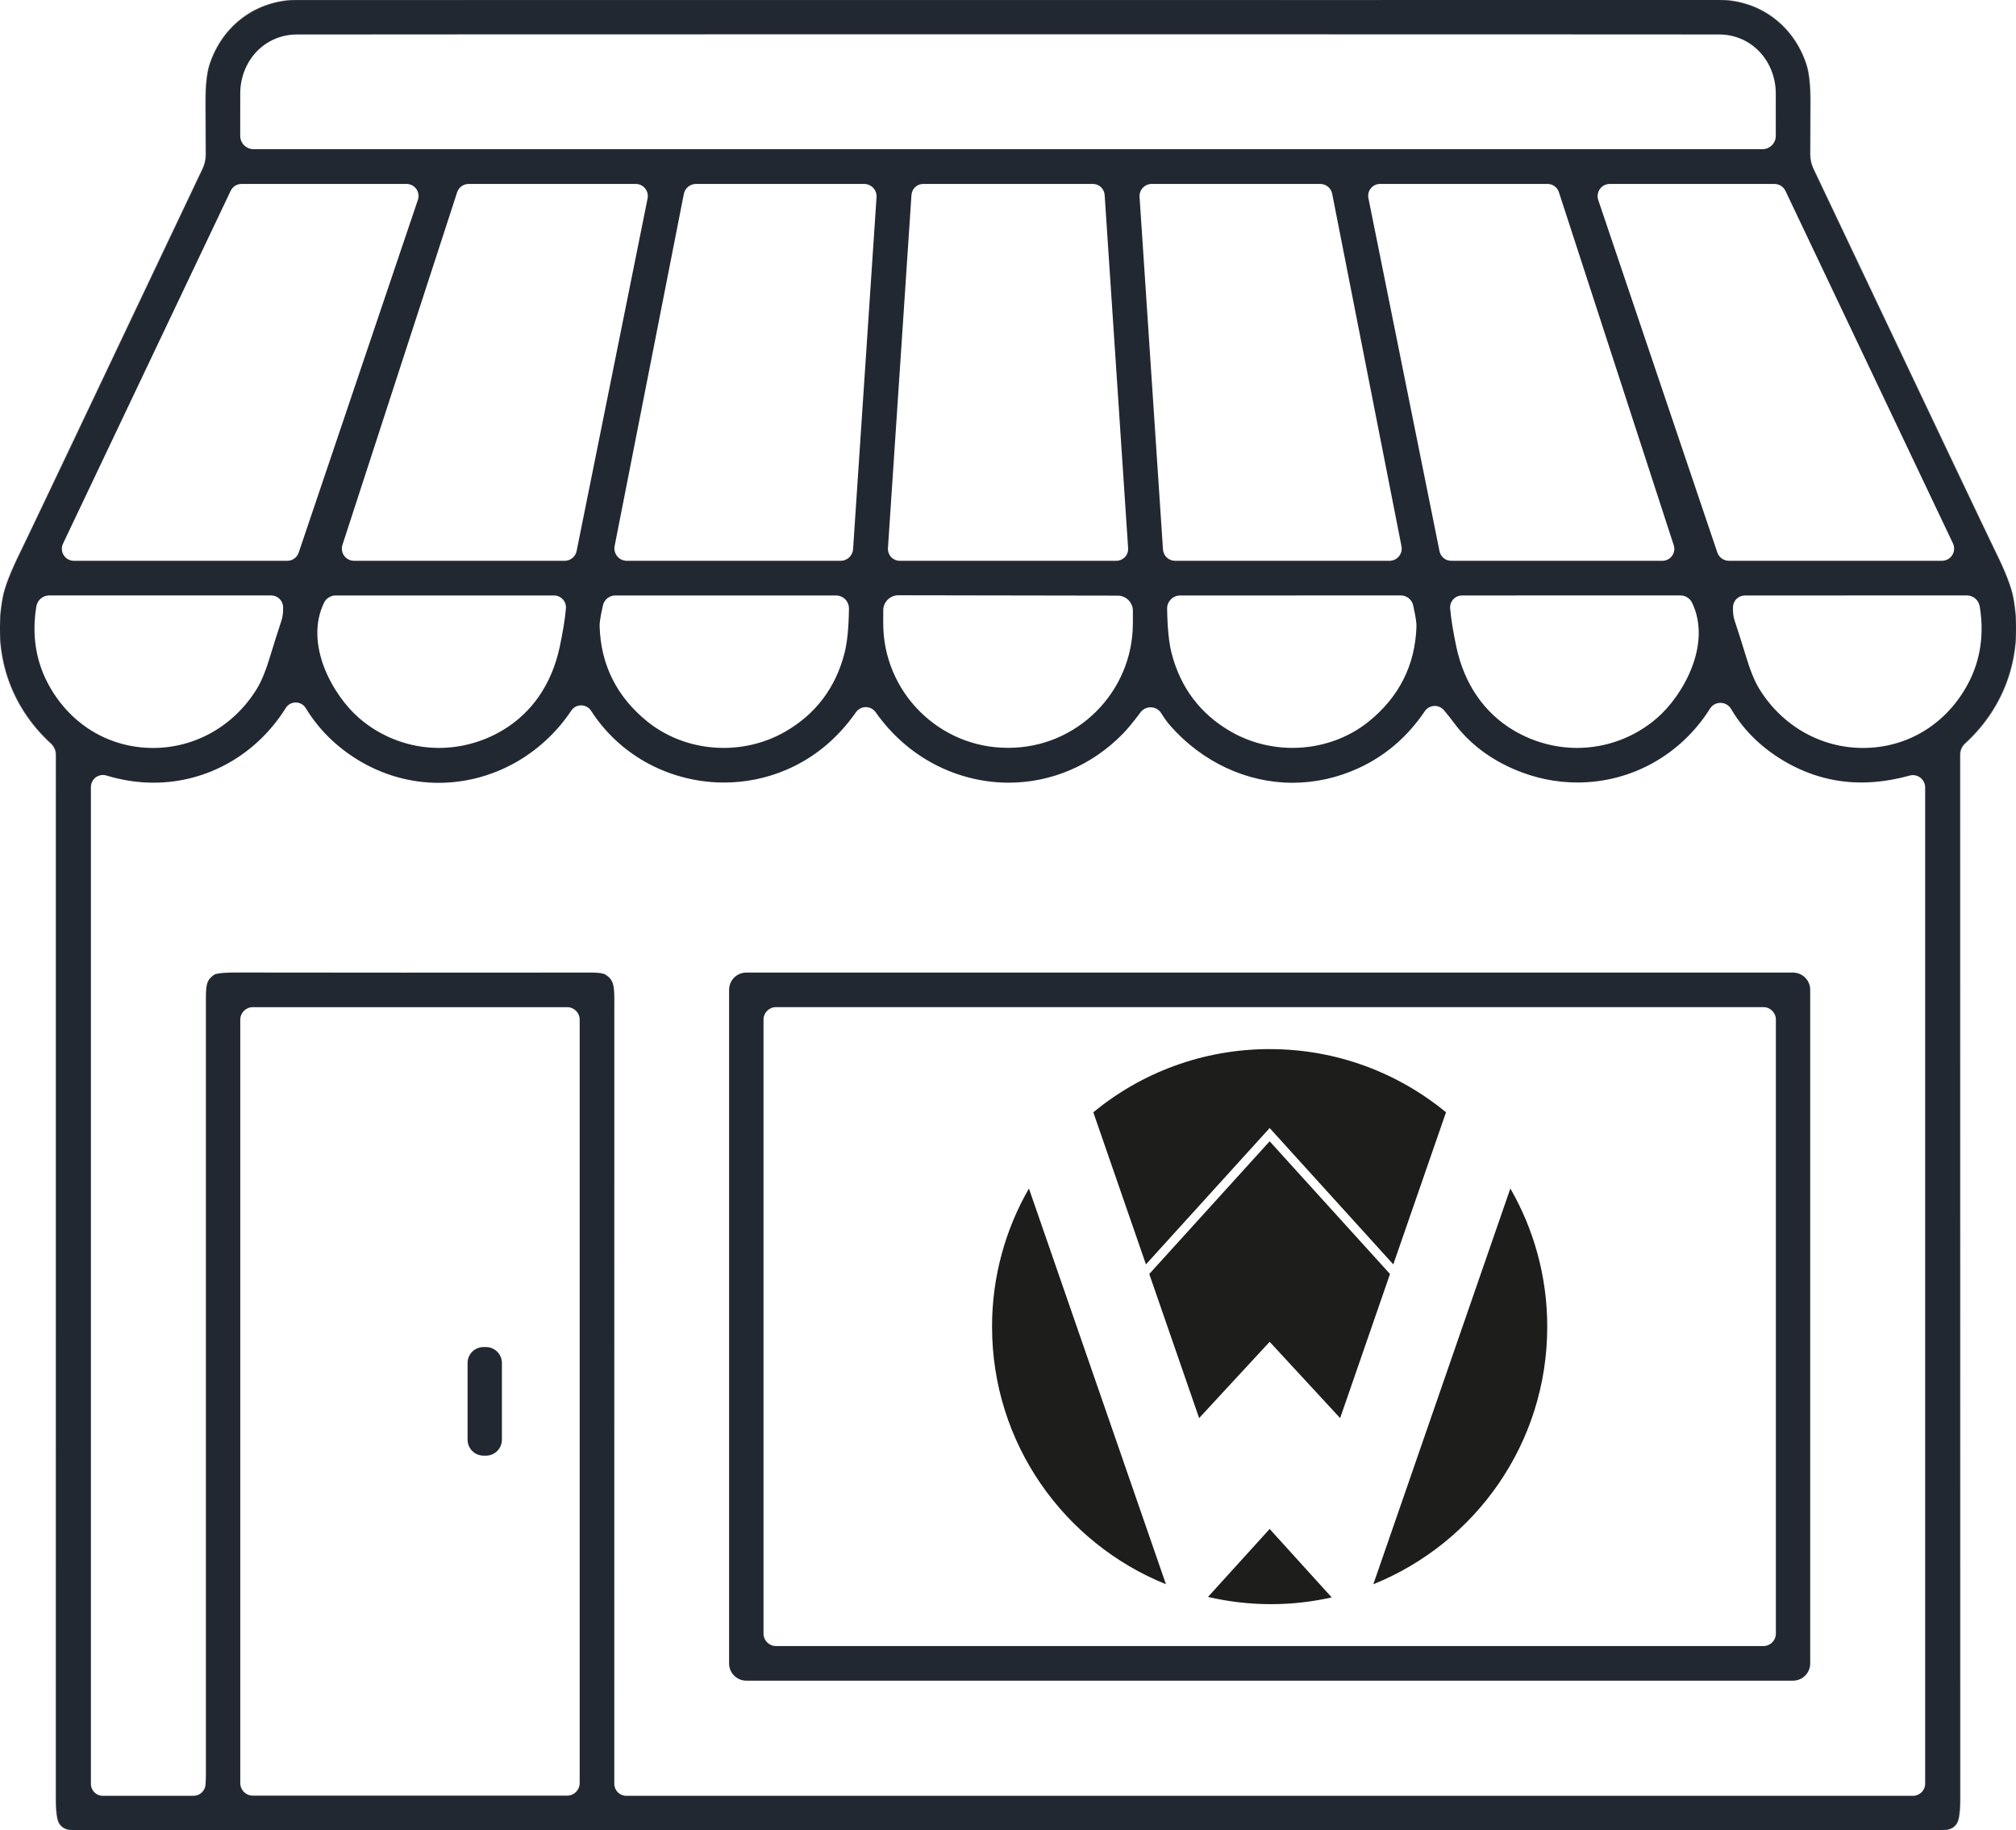
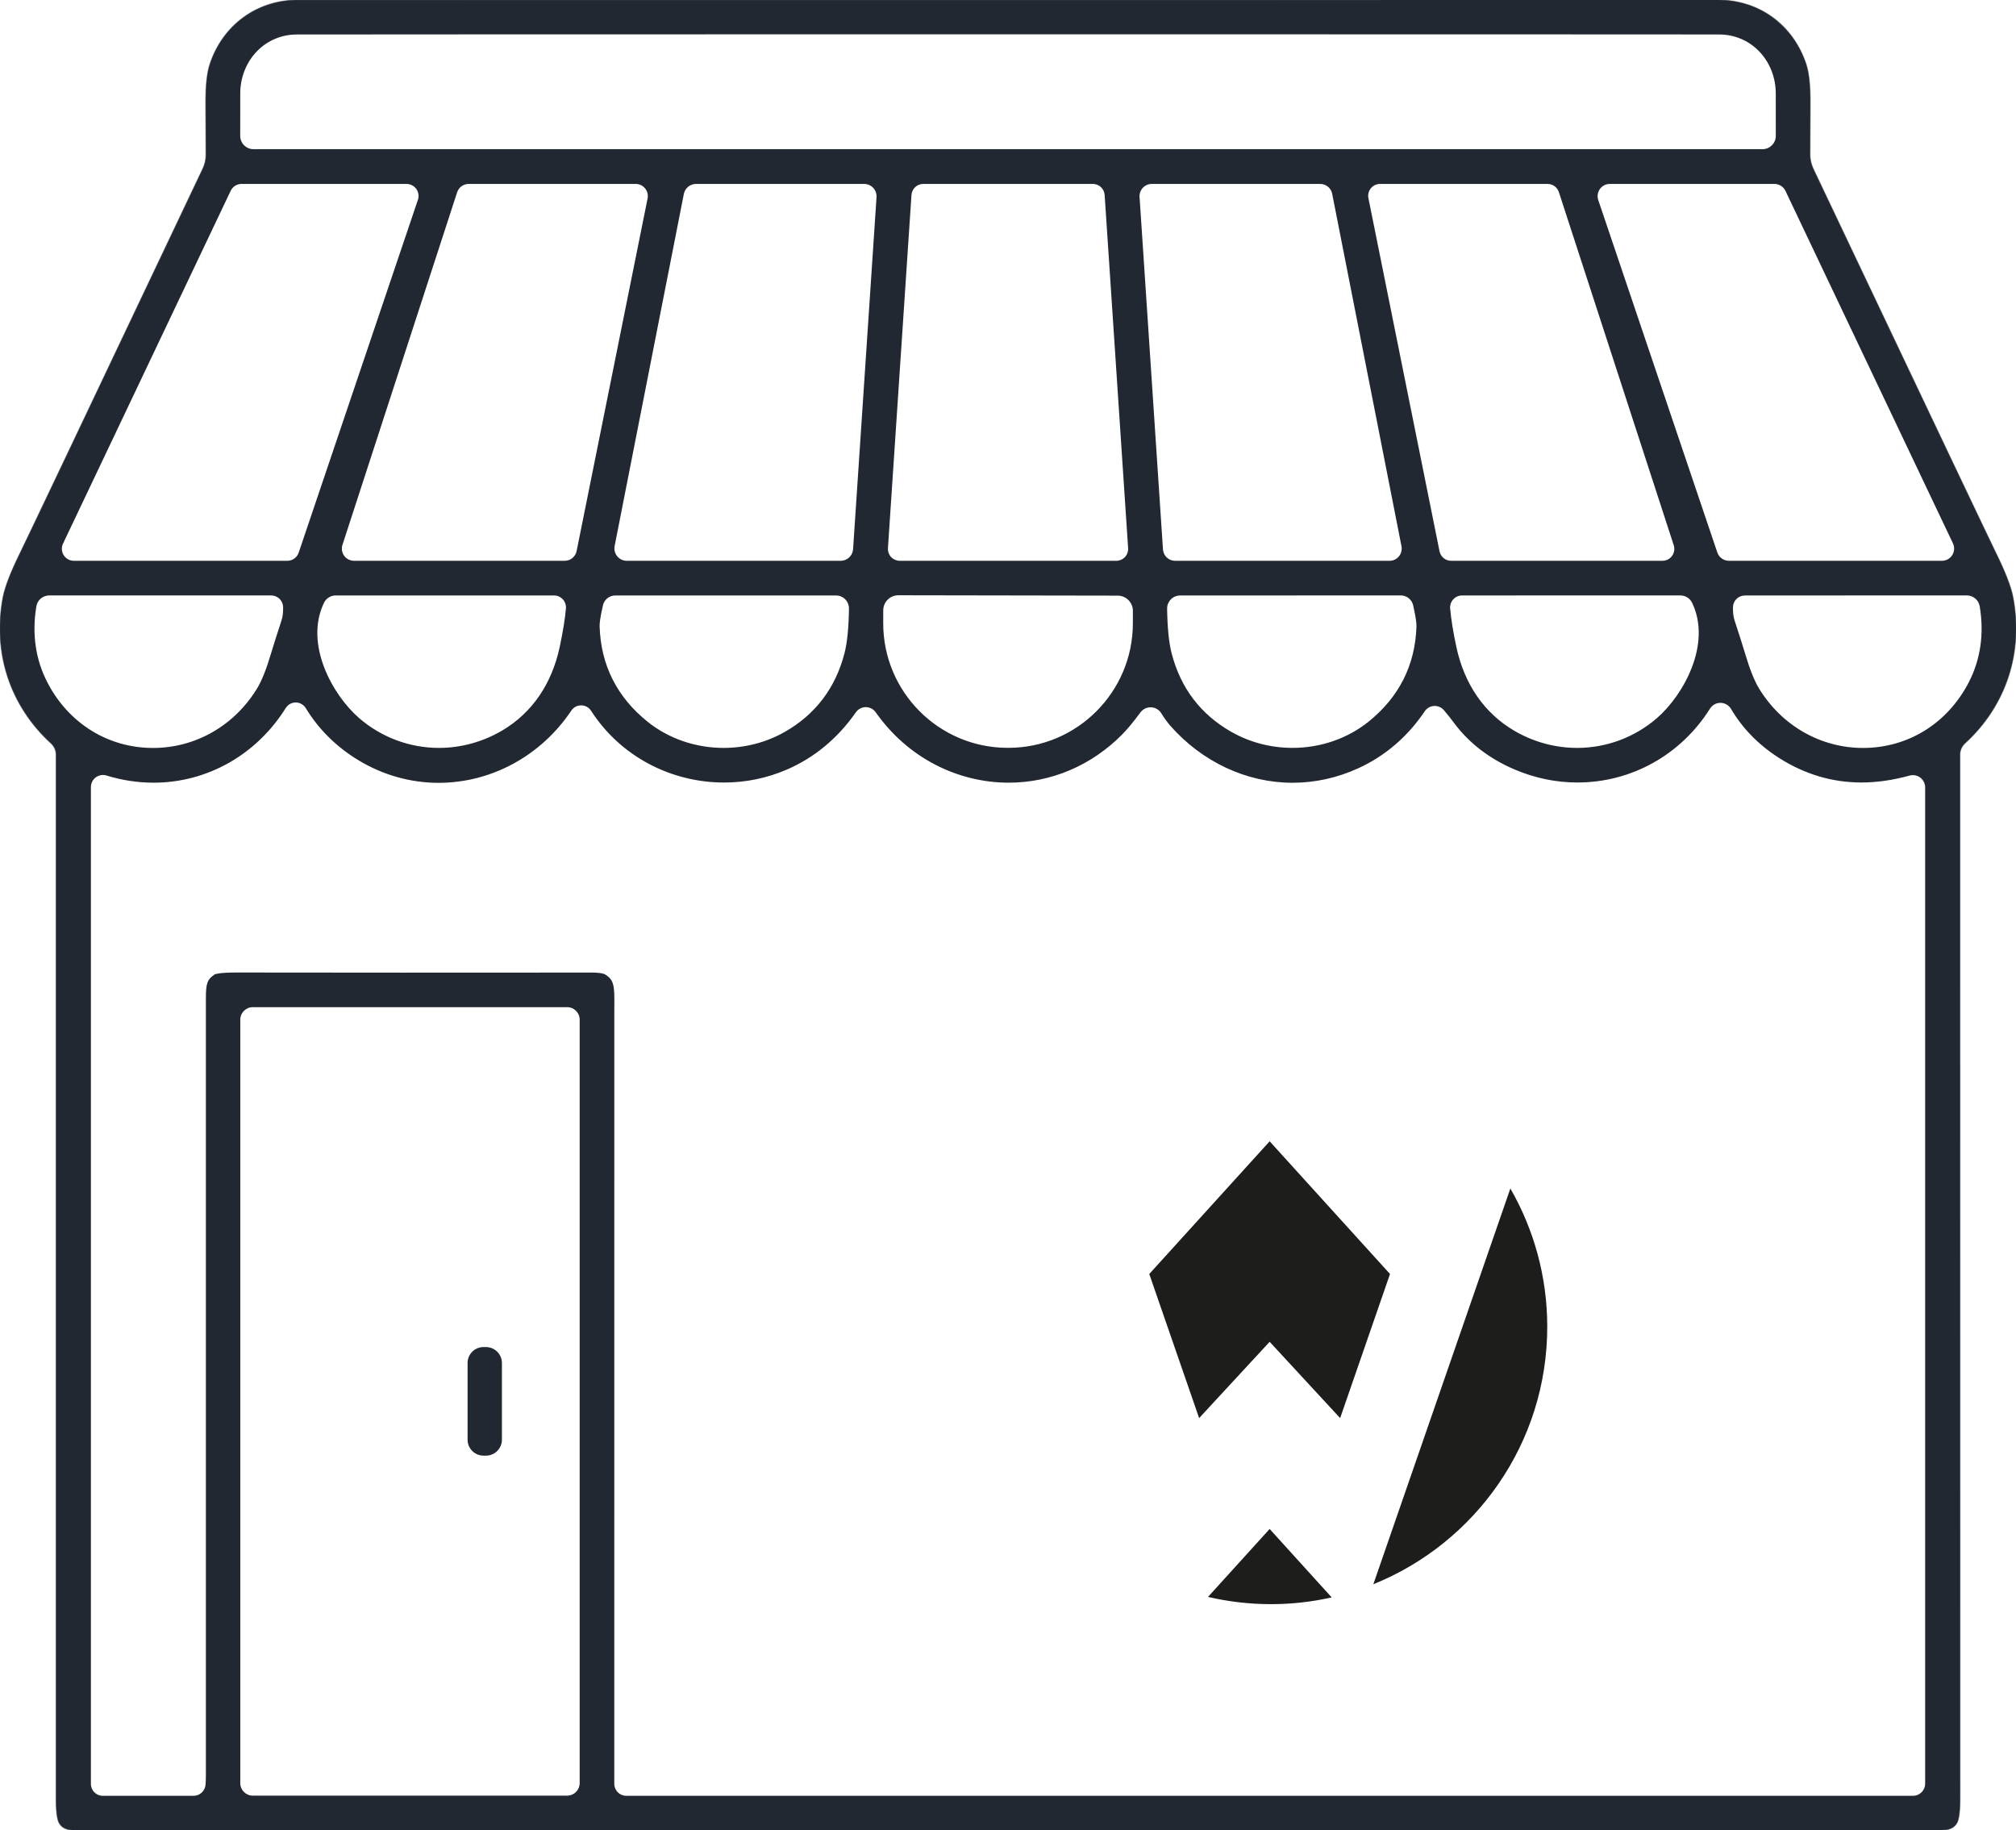
<svg xmlns="http://www.w3.org/2000/svg" id="Layer_1" version="1.1" viewBox="0 0 2117.08 1921.54">
  <defs>
    <style>
      .st0 {
        fill: #212831;
      }

      .st1 {
        fill: none;
        stroke: #909498;
        stroke-miterlimit: 10;
      }

      .st2 {
        fill: #1d1d1b;
      }
    </style>
  </defs>
-   <path class="st2" d="M1518.51,1167.88l-55.35,159.69-129.85-143.15-129.91,143.15-55.28-159.69c50.33-41.44,114.84-66.34,185.2-66.34s134.79,24.9,185.2,66.34" />
-   <path class="st2" d="M1041.79,1393.03c0,122.49,75.57,227.24,182.62,270.39l-143.89-415.51c-24.6,42.75-38.74,92.28-38.74,145.12" />
  <path class="st2" d="M1586.08,1247.9l-143.88,415.51c107.05-43.15,182.62-147.9,182.62-270.39,0-52.84-14.14-102.37-38.74-145.12" />
  <path class="st2" d="M1268.56,1676.74c21.22,4.91,43.32,7.59,66.01,7.59s43.32-2.51,63.9-7.08l-65.17-71.86-64.74,71.36h0Z" />
  <polygon class="st2" points="1206.89 1337.67 1259.26 1488.97 1333.3 1408.86 1407.33 1488.97 1459.7 1337.67 1333.3 1198.33 1206.89 1337.67" />
  <path class="st1" d="M77.74,1921.54c-10.23,0-13.84-4.18-15.84-7.82-.73-1.31-3.03-6.83-3.03-24.53,0-431.32,0-796.91.03-1096.78,0-4.42-1.88-8.71-5.15-11.78-.03-.03-.06-.06-.1-.09-43.16-39.44-61.57-95.38-50.5-153.47,2.1-10.92,8.22-26.7,18.19-46.88,5.69-11.47,66.56-139.51,191.57-402.92,2.2-4.58,3.37-9.74,3.37-14.88,0-4.87-.07-23.3-.25-54.12-.09-18.11,1.37-31.82,4.32-40.74,6.67-20.21,18.81-37.19,35.1-49.12C271.86,6.39,291.79.03,313.08.03h.14c14.89.03,258.99.03,745.31.03S1789.43.03,1803.84,0h.21c21.27,0,41.18,6.35,57.58,18.37,16.28,11.93,28.4,28.9,35.07,49.09,2.96,8.94,4.42,22.65,4.33,40.77l-.06,12.73c-.12,23.35-.19,37.44-.19,41.37,0,.03,0,.07,0,.1.05,5.07,1.21,10.17,3.35,14.74,128.73,271.2,186.03,391.7,191.62,402.98,9.96,20.16,16.08,35.94,18.18,46.88,11.07,58.09-7.33,114.03-50.47,153.45-3.32,3.01-5.25,7.35-5.25,11.86.03,299.87.06,665.47.09,1096.78,0,17.7-2.3,23.21-3,24.48-2.03,3.69-5.64,7.87-15.87,7.87-34.64,0-361.57,0-980.85.03-500.83,0-810.45.02-928.89.03h-51.96Z" />
  <path class="st0" d="M77.74,1921.54c-10.23,0-13.84-4.18-15.84-7.82-.73-1.31-3.03-6.83-3.03-24.53,0-431.32,0-796.91.03-1096.78,0-4.42-1.88-8.71-5.15-11.78-.03-.03-.06-.06-.1-.09-43.16-39.44-61.57-95.38-50.5-153.47,2.1-10.92,8.22-26.7,18.19-46.88,5.69-11.47,66.56-139.51,191.57-402.92,2.2-4.58,3.37-9.74,3.37-14.88,0-4.87-.07-23.3-.25-54.12-.09-18.11,1.37-31.82,4.32-40.74,6.67-20.2,18.81-37.19,35.1-49.12C271.86,6.39,291.79.03,313.08.03h.14c14.89.03,258.99.03,745.31.03S1789.43.03,1803.84,0h.21c21.27,0,41.18,6.35,57.58,18.37,16.28,11.93,28.4,28.9,35.07,49.09,2.96,8.94,4.42,22.65,4.33,40.77l-.06,12.73c-.12,23.35-.19,37.44-.19,41.37,0,.03,0,.07,0,.1.05,5.07,1.21,10.17,3.35,14.74,128.73,271.2,186.03,391.7,191.62,402.98,9.96,20.16,16.08,35.94,18.18,46.88,11.07,58.09-7.33,114.03-50.47,153.45-3.32,3.01-5.25,7.35-5.25,11.86.03,299.87.06,665.47.09,1096.78,0,17.7-2.3,23.21-3,24.48-2.03,3.69-5.64,7.87-15.87,7.87-34.64,0-361.57,0-980.85.03-500.83,0-810.45.02-928.89.03h-51.96ZM620.07,1021.14c11.8,0,14.85,1.7,14.98,1.77,9.84,5.72,10.25,12.28,10.09,32.15-.02,2.17-.04,4.42-.03,6.75.03,252.59,0,513.88-.03,790.52v20.63c0,6.94,5.63,12.59,12.55,12.59h1351.28c7.04,0,12.77-5.73,12.77-12.77V826.7c0-7.08-5.76-12.84-12.85-12.84-1.17,0-2.33.16-3.46.47h0c-17.41,4.83-34.47,7.27-50.72,7.27-30.5,0-59.57-8.67-86.39-25.76-21.43-13.67-38.38-30.99-50.39-51.47-.03-.05-.05-.09-.08-.14-2.34-3.86-6.59-6.25-11.09-6.25s-8.61,2.28-10.98,6.11c-30.56,48.53-82.57,77.51-139.14,77.51-22.57,0-44.77-4.59-65.98-13.64-26.5-11.29-47.92-27.75-63.67-48.92-3.4-4.59-6.89-8.97-10.64-13.38-2.42-2.83-5.92-4.44-9.61-4.44-4.13,0-8.02,2.03-10.39,5.44-.03.05-.06.09-.09.14-18.14,26.88-41.69,47.04-69.98,59.94-22.1,10.05-45.3,15.14-68.94,15.14-48.3,0-95.23-22.02-128.75-60.4-2.83-3.27-6.29-8.08-9-12.52-2.42-3.96-6.63-6.32-11.27-6.32-4.19,0-8.17,2.01-10.64,5.39-7.33,9.87-13.68,17.56-18.86,22.82-32.33,32.85-74.76,50.94-119.5,50.95-26.48,0-53.02-6.48-76.75-18.73-25.01-12.91-46.19-31.51-62.97-55.27-.05-.07-.1-.13-.15-.2-2.38-3.22-6.19-5.14-10.19-5.14s-8.01,2.02-10.36,5.41c-19.22,27.44-43.65,47.71-72.58,60.19-20.92,9.01-43.12,13.58-65.98,13.58-27.42,0-54.65-6.75-78.76-19.53-24.74-13.11-45.75-32.39-60.77-55.77-2.27-3.57-6.2-5.73-10.47-5.73s-8.03,2.07-10.34,5.54c-31.81,47.45-83.93,75.8-139.42,75.8-29.68,0-59-8.35-84.81-24.16-22.81-13.95-41.19-32.22-54.63-54.3-2.18-3.62-6.22-5.91-10.53-5.91s-8.25,2.23-10.48,5.83c-30.68,49.08-82.54,78.39-138.74,78.39-16.58,0-33.24-2.54-49.52-7.54-.04-.01-.07-.02-.11-.03-1.18-.35-2.39-.52-3.61-.52-6.96,0-12.63,5.66-12.63,12.61v1046.76c0,6.89,5.6,12.49,12.49,12.49h95.15c6.74,0,12.23-5.08,12.77-11.81,0-.05,0-.1.01-.16.22-3.38.34-6.9.34-10.45.03-375.28.03-649.39,0-814.73-.03-16.07,1.37-19.96,9.29-25.38.81-.34,5.49-1.94,22.29-1.94h.53c39.36.09,98.05.14,174.42.14,56.45,0,122.69-.03,196.88-.08h.41ZM265.45,1057.5c-7.23,0-13.12,5.88-13.12,13.12v801.65c0,7.23,5.88,13.12,13.12,13.12h330.17c7.23,0,13.12-5.88,13.12-13.12v-801.65c0-7.23-5.88-13.12-13.12-13.12h-330.17ZM1832.37,625.25c-6.69,0-12.19,5.25-12.51,11.95,0,.13,0,.25-.01.38-.08,5.64.45,10.12,1.63,13.69,4.47,13.54,8.2,25.25,11.09,34.84,4.95,16.68,9.75,28.72,14.66,36.77,23.89,39.11,64.72,62.45,109.23,62.45,47.07,0,88.5-25.63,110.83-68.55,12.52-24.08,16.46-50.97,11.72-79.95-1.07-6.75-6.79-11.65-13.63-11.65h0l-232.99.06ZM51.77,625.19c-6.86,0-12.6,4.92-13.64,11.71-4.71,28.94-.75,55.85,11.76,79.89,22.34,42.92,63.78,68.54,110.84,68.55h.01c44.52,0,85.35-23.35,109.23-62.47,4.89-8.02,9.69-20.07,14.67-36.82,2.63-8.77,6.35-20.48,11.03-34.79,1.2-3.56,1.72-7.92,1.64-13.73,0-.13,0-.25-.01-.38-.32-6.7-5.82-11.95-12.51-11.95H51.77ZM1535.37,625.22c-3.51,0-6.88,1.48-9.25,4.07-2.38,2.59-3.56,6.09-3.26,9.59.94,10.92,3.15,24.59,6.57,40.61,8.38,38.91,29.26,69.17,60.38,87.54,20.23,11.95,43.2,18.26,66.41,18.26h0c30.76,0,60.53-11.12,83.83-31.32,27.89-24.2,57.75-77.78,36.87-121.12-.02-.05-.05-.1-.08-.15-2.28-4.56-7.05-7.51-12.14-7.51h0l-229.34.03ZM352.46,625.22c-5.09,0-9.85,2.95-12.14,7.51-.02.05-.05.1-.07.15-20.9,43.37,8.98,96.92,36.87,121.09,23.3,20.2,53.07,31.32,83.84,31.32,23.21,0,46.18-6.32,66.42-18.26,31.13-18.38,52-48.64,60.34-87.53,3.42-16.03,5.64-29.7,6.58-40.63.3-3.49-.88-6.99-3.26-9.58-2.37-2.59-5.75-4.07-9.25-4.07h-229.31ZM646.21,625.22c-6.26,0-11.62,4.26-13.04,10.36-3.24,14.21-3.56,19.34-3.47,22.23,1.26,40.41,18.12,73.98,50.12,99.8,22.09,17.84,50.52,27.67,80.05,27.68h0c22.75,0,45-5.83,64.34-16.85,32.08-18.29,53.13-45.98,62.56-82.31,2.91-11.11,4.47-26.53,4.76-47.12v.02c.06-3.59-1.34-7.12-3.85-9.7-2.54-2.61-6.09-4.1-9.73-4.1h-231.75ZM1239.21,625.28c-7.49,0-13.58,6.11-13.58,13.62,0,.06,0,.12,0,.18.33,20.61,1.9,36.01,4.8,47.09,9.43,36.31,30.49,63.99,62.6,82.26,19.32,11.01,41.55,16.83,64.3,16.83,29.54,0,57.97-9.84,80.07-27.7,31.97-25.84,48.82-59.42,50.08-99.81,0-.04,0-.09,0-.13.05-2.83-.29-7.9-3.46-22.02-.01-.06-.03-.12-.04-.18-1.46-6.03-6.79-10.24-12.96-10.24-.04,0-.1,0-.15,0l-231.66.09ZM943.34,625.03c-8.72,0-15.81,7.1-15.81,15.83l-.03,13.39c-.14,72.07,58.33,130.81,130.34,130.95h1.25c71.86,0,130.43-58.53,130.57-130.47l.03-13.41c0-8.68-7.05-15.81-15.72-15.92-.04,0-230.61-.38-230.63-.38ZM1690.5,193.12c-4.1,0-7.97,1.99-10.37,5.31-2.4,3.34-3.06,7.65-1.76,11.55l125.06,370.13c.03.1.07.2.11.3,1.86,5.03,6.7,8.41,12.04,8.41h223.73c4.43,0,8.48-2.24,10.84-6,2.36-3.76,2.61-8.38.68-12.37l-175.85-370.02c-2.09-4.43-6.64-7.31-11.58-7.31h-172.89ZM1511.71,578.82c.02.12.05.24.08.36,1.34,5.68,6.33,9.64,12.13,9.64h221.88c3.93,0,7.68-1.89,10.02-5.04,2.34-3.16,3.06-7.29,1.92-11.05-.02-.07-120.69-370.99-120.69-370.99-1.72-5.18-6.47-8.61-11.84-8.61h-175.98c-3.81,0-7.36,1.71-9.74,4.69-2.33,2.92-3.22,6.67-2.45,10.31l74.66,370.7ZM1209.47,193.12c-3.45,0-6.81,1.43-9.21,3.92-2.41,2.5-3.72,5.93-3.59,9.4,0,.11,0,.22.02.33,0,0,24.6,370.19,24.6,370.24.54,6.73,6.03,11.81,12.77,11.81h225.13c3.87,0,7.49-1.72,9.93-4.73,2.43-2.98,3.38-6.84,2.62-10.59l-72.77-370.04h0c-1.17-6-6.42-10.34-12.56-10.34h-176.95ZM932.45,575.76c-.18,3.38,1.06,6.73,3.39,9.19,2.33,2.46,5.61,3.87,8.99,3.87h227.47c3.38,0,6.65-1.41,8.99-3.87,2.34-2.46,3.57-5.81,3.4-9.19,0-.05-24.66-371-24.66-371-.4-6.53-5.82-11.64-12.38-11.64h-178.1c-6.55,0-11.97,5.1-12.38,11.62v-.04s-24.72,371-24.72,371.05ZM645.46,573.25c-.77,3.81.19,7.72,2.64,10.75,2.49,3.07,6.18,4.83,10.13,4.83h224.63c6.8,0,12.51-5.31,12.99-12.09l24.63-369.71c.23-3.64-1.05-7.19-3.5-9.8-2.45-2.6-5.91-4.1-9.5-4.1h-176.57c-6.23,0-11.61,4.45-12.79,10.57l-72.66,369.55ZM492.17,193.12c-5.5,0-10.36,3.51-12.1,8.72,0,0-120.49,370.39-120.5,370.44-1.2,3.86-.48,8.11,1.92,11.36,2.39,3.24,6.22,5.18,10.26,5.18h221.29c6.08,0,11.32-4.31,12.5-10.26l74.51-370.13c.77-3.74-.16-7.59-2.57-10.57-2.43-3.01-6.05-4.74-9.91-4.74h-175.39ZM253.65,193.12c-4.81,0-9.14,2.68-11.3,6.99-.03.07-176.2,370.73-176.21,370.76-1.83,3.94-1.53,8.47.8,12.13,2.33,3.65,6.31,5.83,10.64,5.83h224.16c5.43,0,10.3-3.56,11.96-8.69l125.17-370.36c1.3-3.76.69-8.03-1.68-11.35-2.37-3.32-6.21-5.31-10.28-5.31h-173.26ZM1058.55,36.02c-433.35,0-684.62.06-746.85.19-15.73.02-30.44,6.11-41.42,17.16-11.53,11.61-18.09,28.03-17.99,45.05.04,10.49.02,26.21-.03,44.25,0,7.72,6.25,13.96,13.93,13.96h1584.71c7.68,0,13.93-6.25,13.93-13.93-.06-18.07-.07-33.79-.03-44.31.1-16.99-6.45-33.4-17.97-45.01-10.97-11.06-25.68-17.17-41.43-17.2-66.26-.1-338.47-.16-746.85-.16Z" />
-   <path class="st0" d="M783.71,1764.66c-9.96,0-18.06-8.1-18.06-18.06v-707.35c0-9.96,8.1-18.06,18.06-18.06h1099.19c9.96,0,18.06,8.1,18.06,18.06v707.35c0,9.96-8.1,18.06-18.06,18.06H783.71ZM814.85,1057.47c-7.2,0-13.05,5.86-13.05,13.06v644.74c0,7.2,5.86,13.05,13.05,13.05h1037.02c7.2,0,13.05-5.86,13.05-13.05v-644.74c0-7.2-5.86-13.06-13.05-13.06H814.85Z" />
  <path class="st0" d="M507.77,1414.38h2.56c9.24,0,16.75,7.5,16.75,16.75v80.51c0,9.24-7.5,16.75-16.75,16.75h-2.56c-9.24,0-16.75-7.5-16.75-16.75v-80.52c0-9.24,7.5-16.75,16.75-16.75Z" />
</svg>